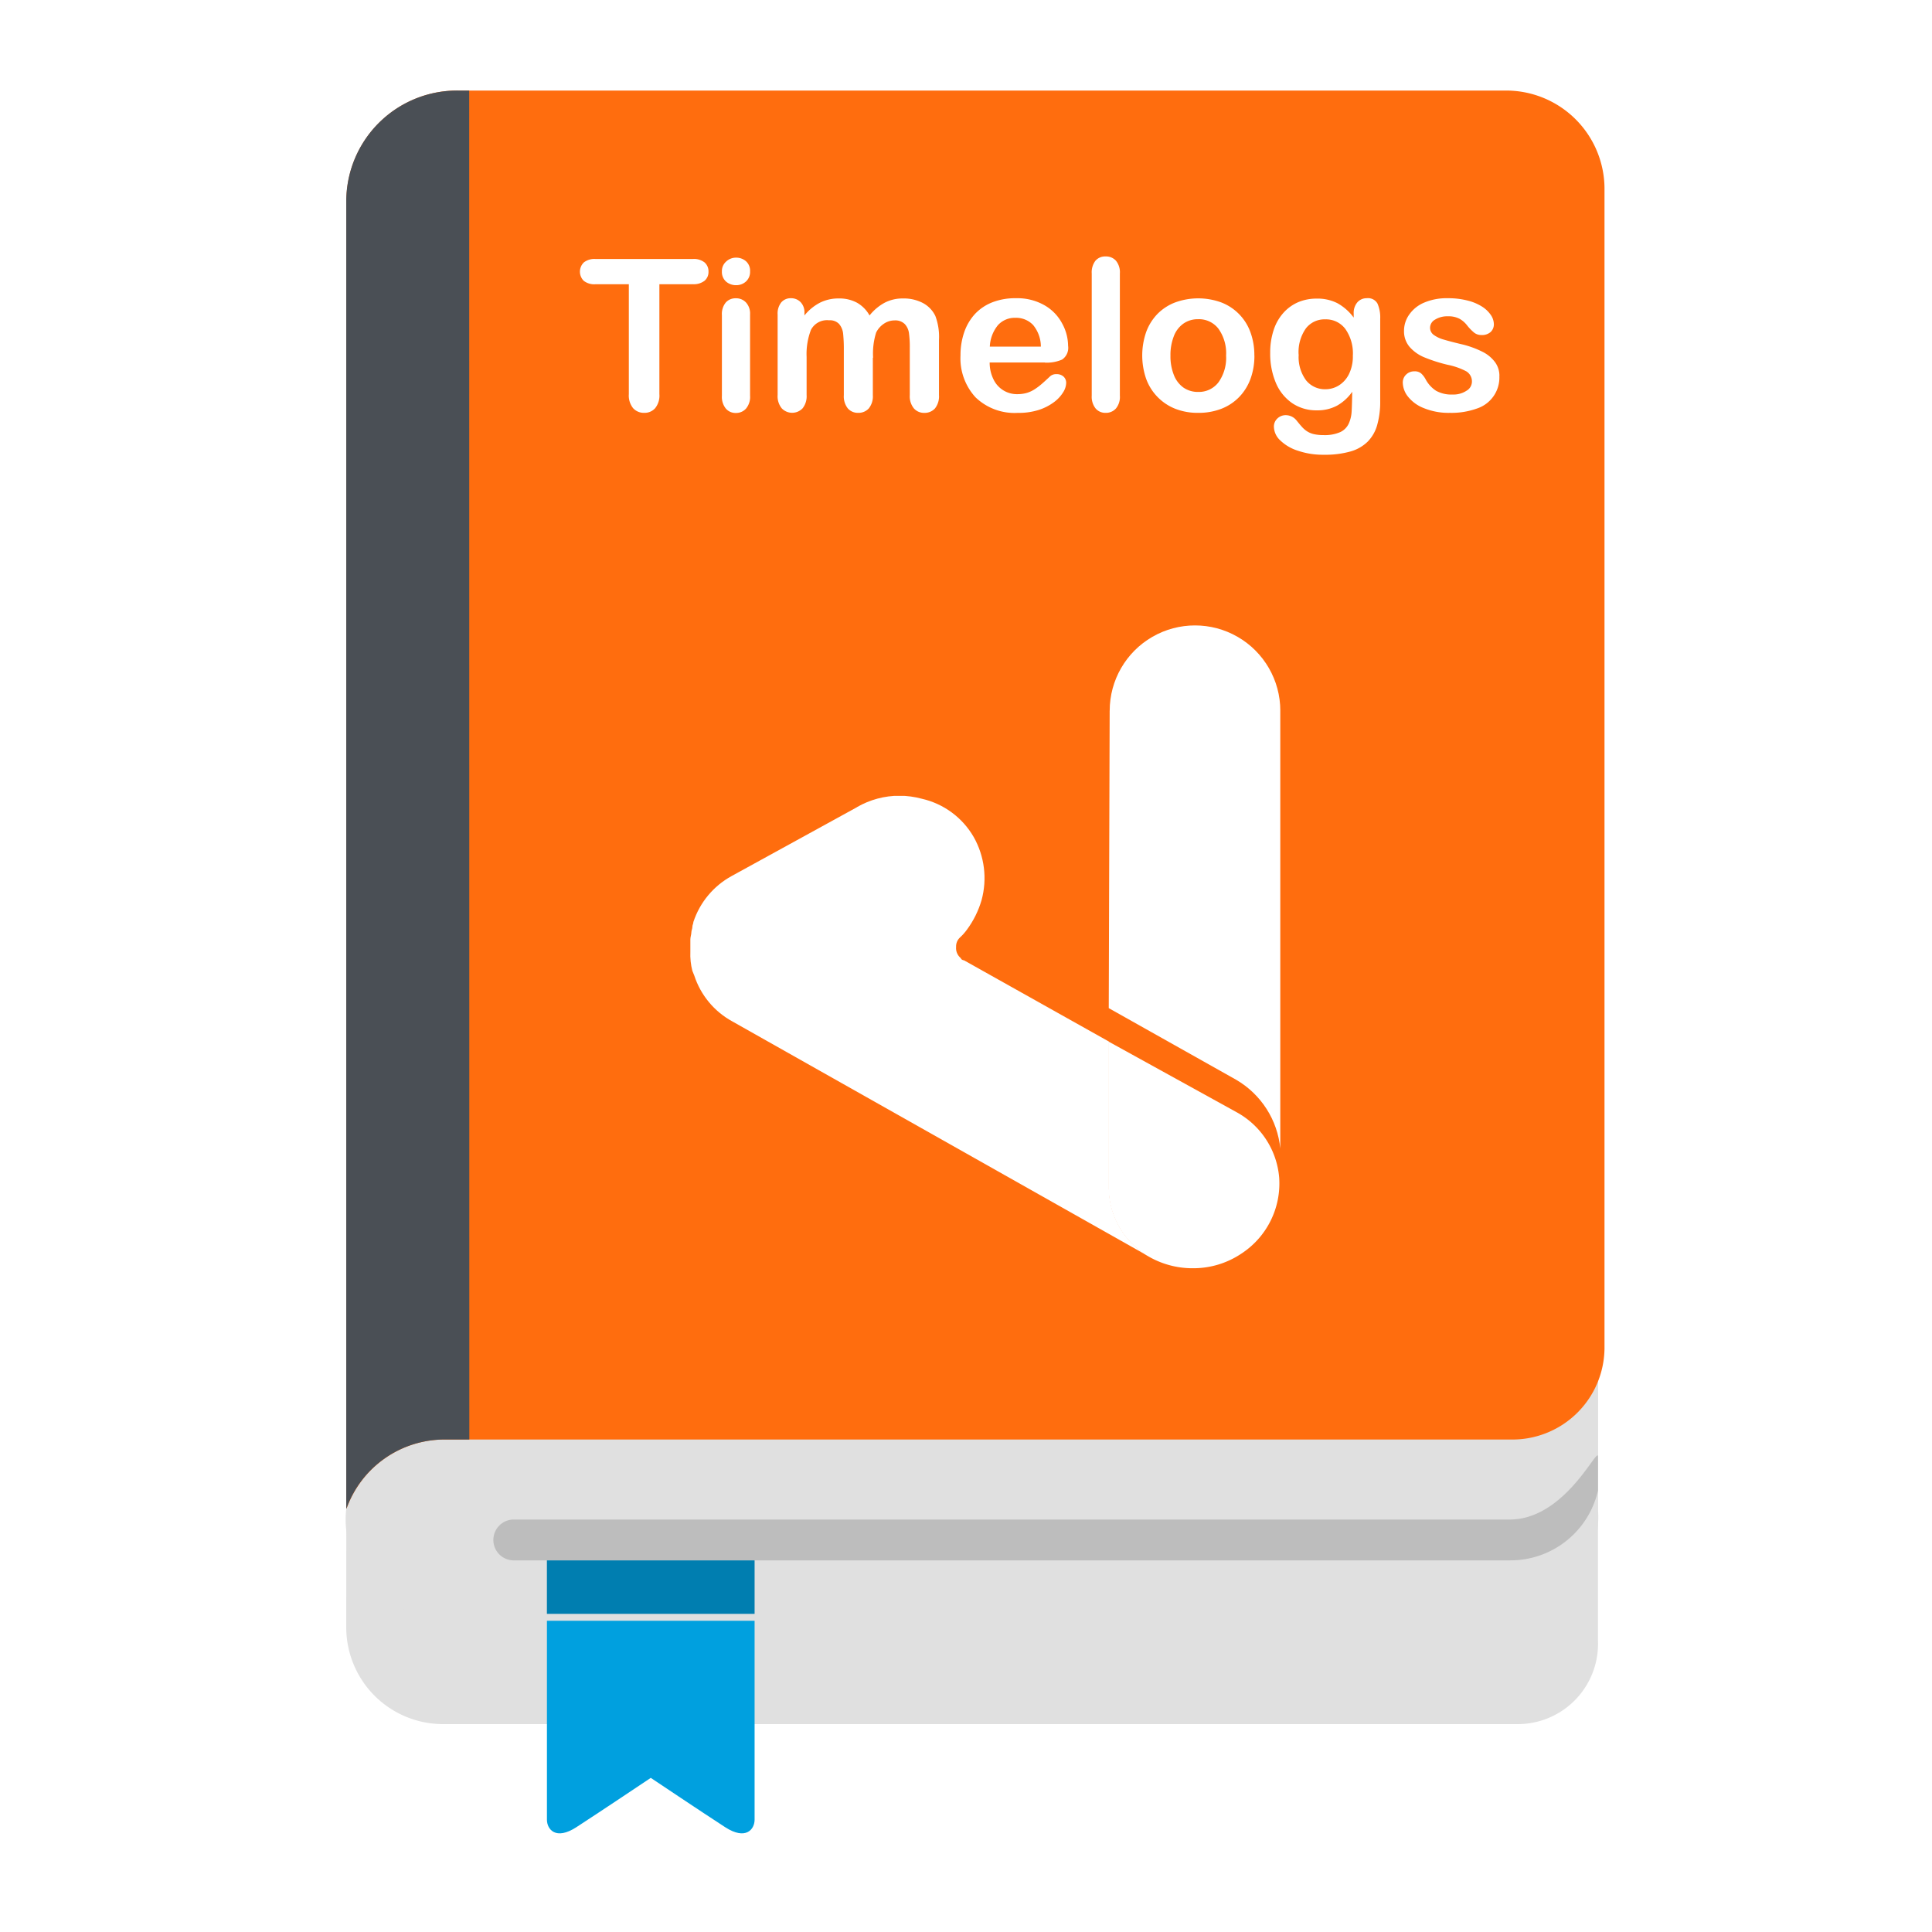
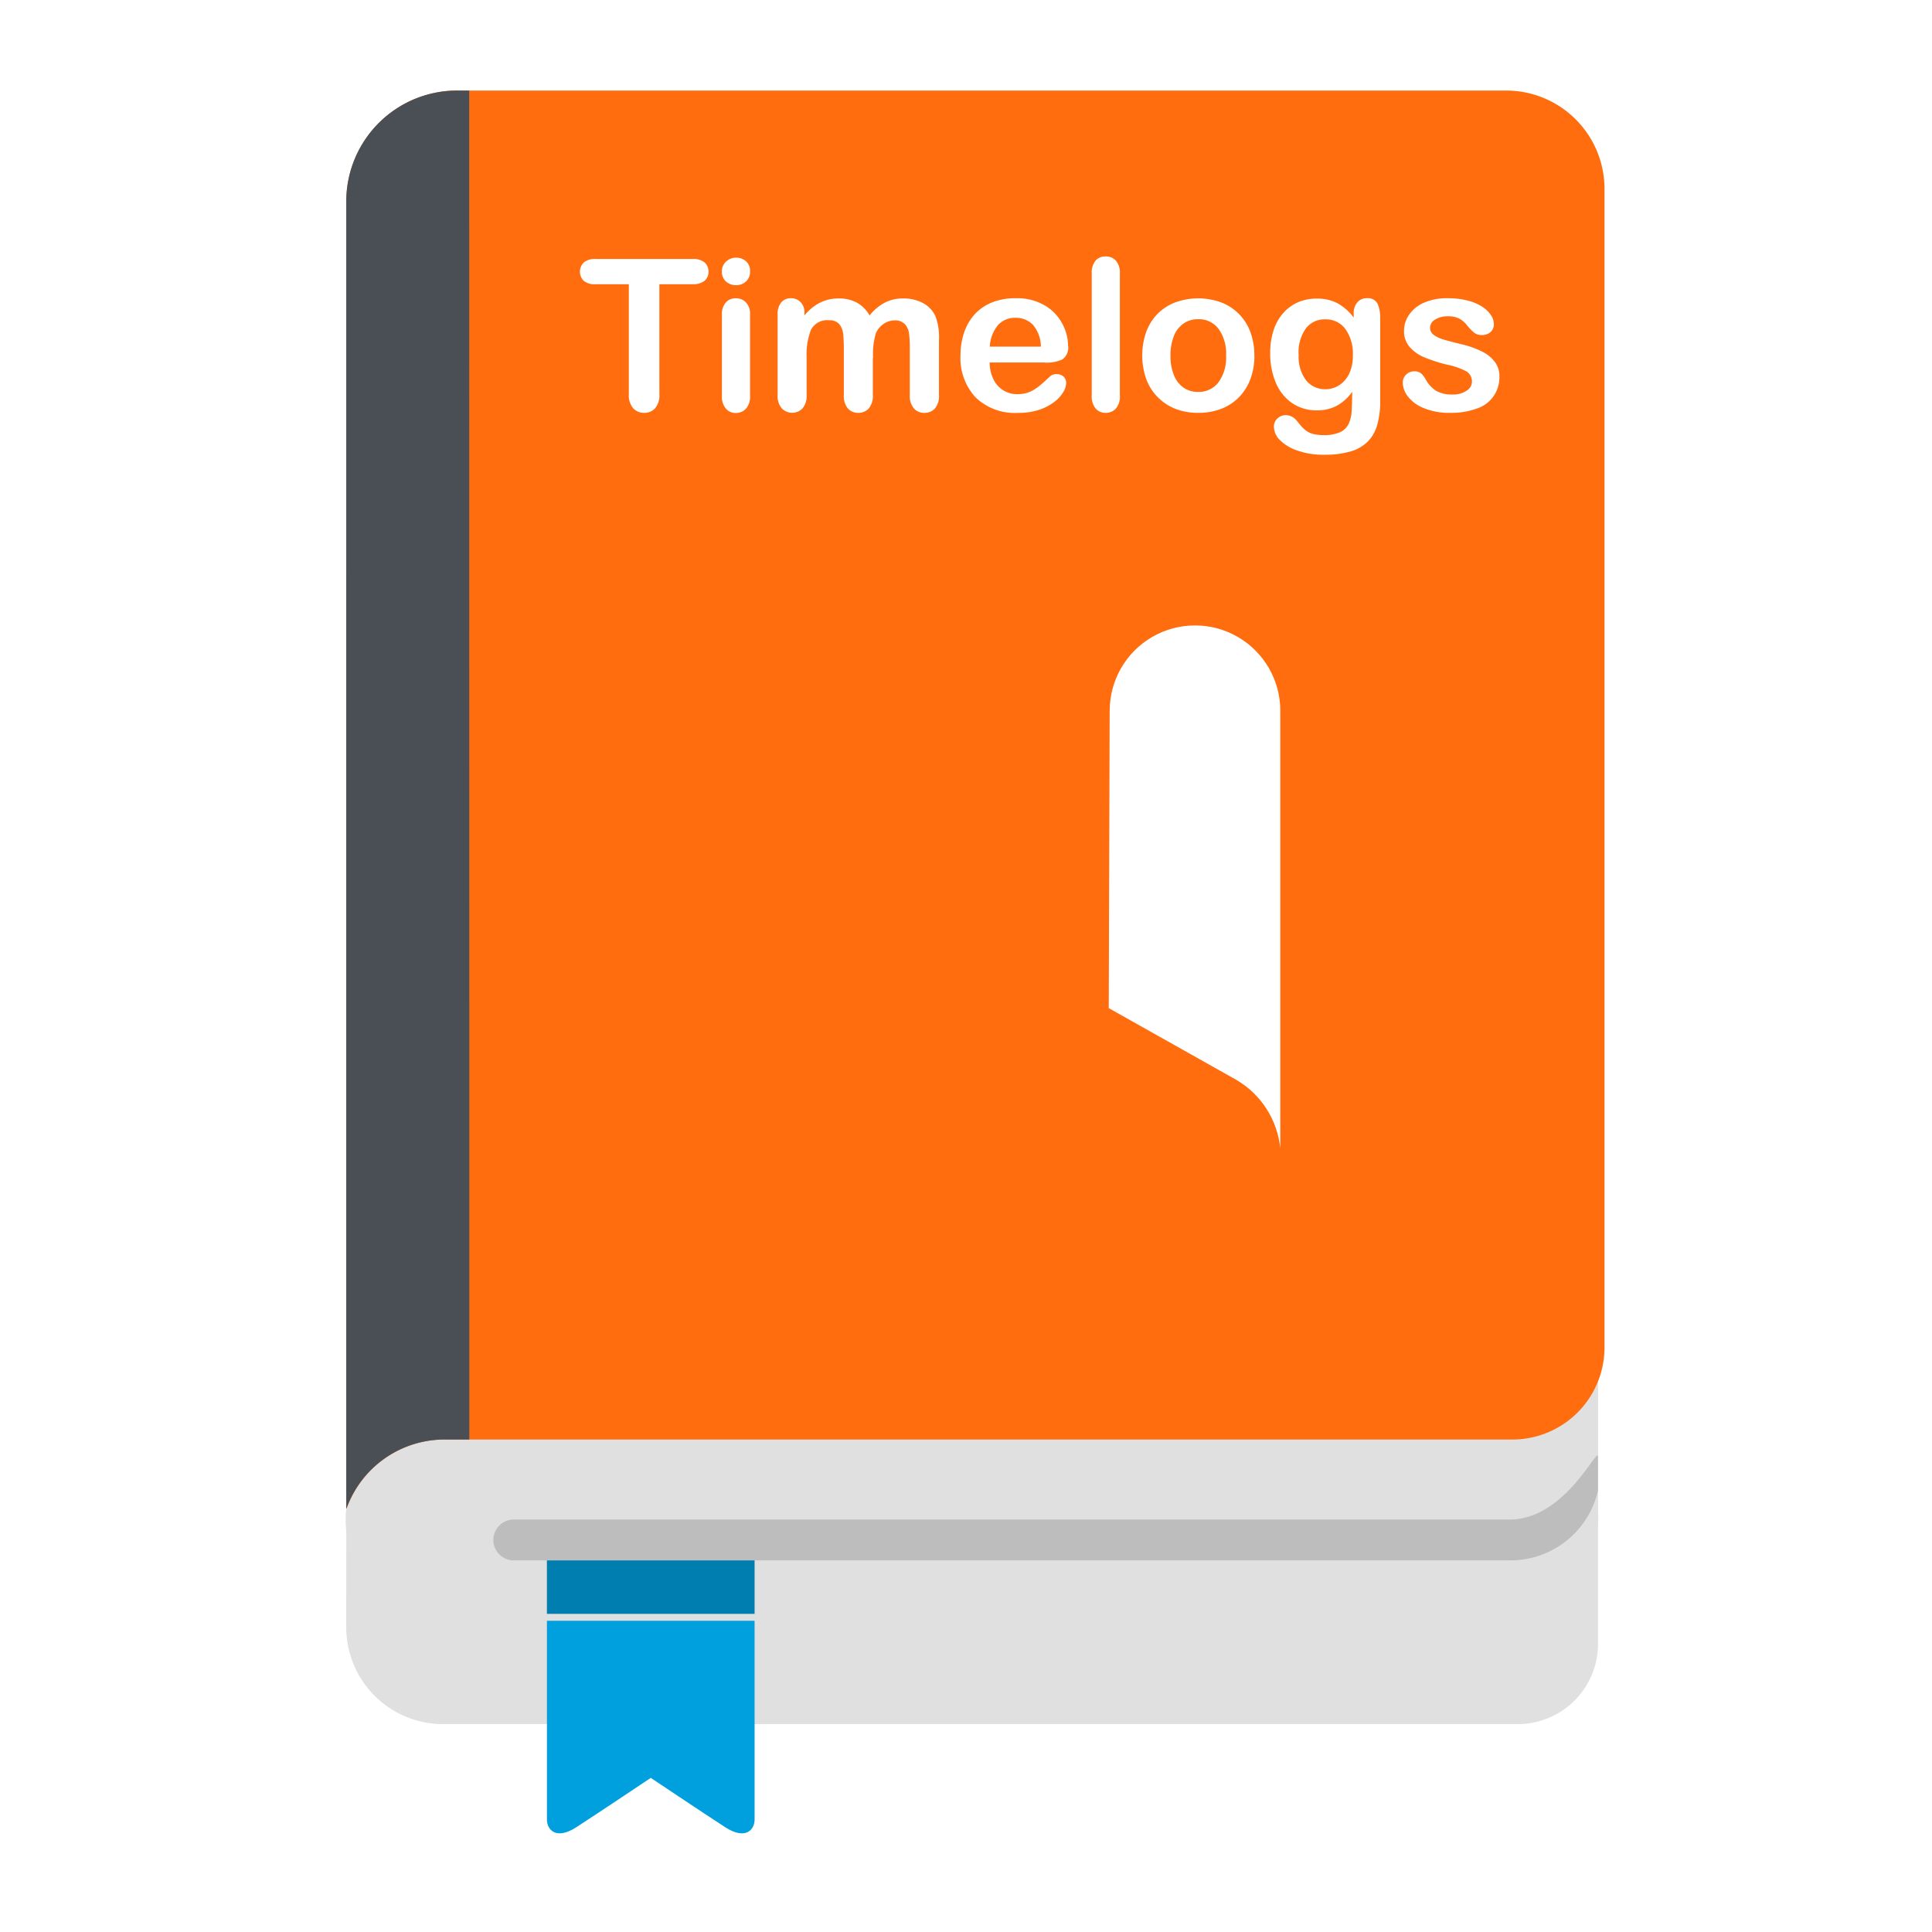
<svg xmlns="http://www.w3.org/2000/svg" class="illustration" width="64" height="64">
  <defs>
    <clipPath id="a">
      <path fill="none" d="M0 0h64v64H0z" />
    </clipPath>
    <clipPath id="c">
      <path fill="none" d="m28.384 29.863-4.15 2.279a2.7 2.7 0 0 0-1.265 1.521c0 .063-.033.094-.033.159s-.034.126-.034.188-.033.158-.033.226v.412a2.183 2.183 0 0 0 .066.633v-.001l.064.158a2.672 2.672 0 0 0 1.265 1.521l13.77 7.771a2.644 2.644 0 0 1-1.3-2.227v-4.879l-4.8-2.691c-.034 0-.1-.032-.1-.063l-.031-.032a.424.424 0 0 1-.131-.347.4.4 0 0 1 .131-.317 1.71 1.71 0 0 0 .226-.254 3.112 3.112 0 0 0 .487-.982 2.766 2.766 0 0 0-.261-2.09 2.669 2.669 0 0 0-1.72-1.268 2.875 2.875 0 0 0-.735-.1 2.823 2.823 0 0 0-1.414.379" />
    </clipPath>
    <clipPath id="d">
      <path fill="none" d="m36.759 26.665-.03 9.852 4.223 2.374a2.973 2.973 0 0 1 1.46 2.282V26.665a2.826 2.826 0 0 0-5.652 0" />
    </clipPath>
    <filter id="b" width="53.465" height="64.113" x="5.47" y="-1" filterUnits="userSpaceOnUse">
      <feOffset dy="2" />
      <feGaussianBlur result="c" stdDeviation="2" />
      <feFlood flood-opacity=".302" />
      <feComposite in2="c" operator="in" />
      <feComposite in="SourceGraphic" />
    </filter>
    <filter id="e" width="18.879" height="19.045" x="12.118" y="47.69" filterUnits="userSpaceOnUse">
      <feOffset dy="2" />
      <feGaussianBlur result="g" stdDeviation="2" />
      <feFlood flood-opacity=".302" />
      <feComposite in2="g" operator="in" />
      <feComposite in="SourceGraphic" />
    </filter>
  </defs>
  <g clip-path="url(#a)">
    <g filter="url(#b)" transform="translate(0 -.001)">
      <path fill="#e0e0e0" d="M49.915 3.001H15.066a3.781 3.781 0 0 0-3.558 3.718c-.015.127-.038 44.252-.038 44.382v.765a3.207 3.207 0 0 0 3.164 3.248h35.691a2.659 2.659 0 0 0 2.61-2.751V6.126c0-.966-1.273-3.125-3.02-3.125" />
    </g>
    <path fill="#e0e0e0" d="M49.684 53.585H14.7a3.25 3.25 0 0 1 0-6.5h35.35c1.876 0 2.885-2.005 2.885-2.005v4.926a3.319 3.319 0 0 1-3.251 3.577" />
    <path fill="#bdbdbd" d="M50.015 51.69H17.02a.677.677 0 0 1 0-1.354h32.995c1.842 0 2.92-2.459 2.92-2.085v1.128a2.974 2.974 0 0 1-2.92 2.31" />
    <path fill="#ff6d0e" d="M49.843 3H15.2a3.672 3.672 0 0 0-3.726 3.617v43.351h.009a3.45 3.45 0 0 1 3.268-2.282h35.3a3.051 3.051 0 0 0 3.1-3.005V6.209A3.259 3.259 0 0 0 49.845 3" />
    <g clip-path="url(#c)" transform="translate(0 -3.121)">
-       <path fill="#fff" d="M22.862 29.485h15.173v15.248H22.862z" />
+       <path fill="#fff" d="M22.862 29.485v15.248H22.862z" />
    </g>
-     <path fill="#fff" d="M39.517 42.012a2.849 2.849 0 0 0 1.591-.475 2.776 2.776 0 0 0 1.266-2.534 2.726 2.726 0 0 0-1.4-2.154l-4.25-2.345v4.816a2.644 2.644 0 0 0 1.233 2.248 2.908 2.908 0 0 0 1.555.444" />
    <g clip-path="url(#d)" transform="translate(0 -3.121)">
      <path fill="#fff" d="M36.728 23.84h5.683v17.333h-5.683z" />
    </g>
    <path fill="#4a4f55" d="M15.543 3H15.2a3.672 3.672 0 0 0-3.73 3.617v43.351h.009a3.45 3.45 0 0 1 3.268-2.282h.8Z" />
    <path fill="#fff" d="M22.95 9.416h-1.107v3.641a.664.664 0 0 1-.141.466.467.467 0 0 1-.361.153.479.479 0 0 1-.369-.155.666.666 0 0 1-.141-.464V9.416h-1.108a.565.565 0 0 1-.386-.114.426.426 0 0 1 .006-.611.572.572 0 0 1 .38-.112h3.227a.572.572 0 0 1 .392.116.393.393 0 0 1 .128.305.381.381 0 0 1-.13.3.578.578 0 0 1-.39.114M24.385 9.447a.5.5 0 0 1-.333-.119.425.425 0 0 1-.138-.339.418.418 0 0 1 .142-.326.473.473 0 0 1 .329-.128.491.491 0 0 1 .322.115.418.418 0 0 1 .14.339.428.428 0 0 1-.137.337.471.471 0 0 1-.325.121m.462.964v2.7a.6.6 0 0 1-.134.424.439.439 0 0 1-.338.145.422.422 0 0 1-.333-.148.616.616 0 0 1-.128-.421v-2.673a.6.6 0 0 1 .128-.417.432.432 0 0 1 .333-.14.446.446 0 0 1 .338.14.54.54 0 0 1 .134.39M28.914 11.847v1.241a.637.637 0 0 1-.134.441.456.456 0 0 1-.352.147.442.442 0 0 1-.343-.147.642.642 0 0 1-.132-.441v-1.487a5.063 5.063 0 0 0-.023-.547.6.6 0 0 0-.131-.319.416.416 0 0 0-.334-.125.6.6 0 0 0-.6.314 2.236 2.236 0 0 0-.145.9v1.262a.642.642 0 0 1-.132.439.477.477 0 0 1-.693 0 .632.632 0 0 1-.135-.439v-2.67a.587.587 0 0 1 .121-.4.407.407 0 0 1 .319-.137.432.432 0 0 1 .32.129.479.479 0 0 1 .128.354v.088a1.614 1.614 0 0 1 .52-.426 1.355 1.355 0 0 1 .615-.137 1.224 1.224 0 0 1 .605.14 1.094 1.094 0 0 1 .417.423 1.619 1.619 0 0 1 .506-.425 1.287 1.287 0 0 1 .6-.138 1.363 1.363 0 0 1 .66.15.956.956 0 0 1 .414.43 1.974 1.974 0 0 1 .12.8v1.822a.642.642 0 0 1-.133.441.459.459 0 0 1-.353.147.445.445 0 0 1-.346-.149.632.632 0 0 1-.135-.439v-1.57a3.423 3.423 0 0 0-.027-.482.55.55 0 0 0-.137-.3.444.444 0 0 0-.342-.123.628.628 0 0 0-.351.109.751.751 0 0 0-.258.294 2.325 2.325 0 0 0-.1.834M34.608 12.008h-1.824a1.243 1.243 0 0 0 .128.561.857.857 0 0 0 .788.488 1.134 1.134 0 0 0 .306-.039 1.007 1.007 0 0 0 .268-.123 2.1 2.1 0 0 0 .239-.18c.073-.063.167-.15.284-.259a.306.306 0 0 1 .2-.062.335.335 0 0 1 .232.079.277.277 0 0 1 .089.222.606.606 0 0 1-.1.3 1.17 1.17 0 0 1-.3.324 1.737 1.737 0 0 1-.5.258 2.178 2.178 0 0 1-.7.1 1.865 1.865 0 0 1-1.4-.513 1.907 1.907 0 0 1-.5-1.391 2.333 2.333 0 0 1 .123-.768 1.715 1.715 0 0 1 .358-.606 1.571 1.571 0 0 1 .582-.388 2.085 2.085 0 0 1 .778-.132 1.808 1.808 0 0 1 .937.231 1.5 1.5 0 0 1 .586.6 1.558 1.558 0 0 1 .2.746.468.468 0 0 1-.2.456 1.273 1.273 0 0 1-.569.1m-1.824-.53h1.691a1.13 1.13 0 0 0-.257-.716.776.776 0 0 0-.59-.238.75.75 0 0 0-.573.241 1.2 1.2 0 0 0-.271.713M36.165 13.108V9.061a.633.633 0 0 1 .123-.424.424.424 0 0 1 .337-.142.441.441 0 0 1 .342.141.606.606 0 0 1 .13.425v4.047a.6.6 0 0 1-.132.426.442.442 0 0 1-.34.142.42.42 0 0 1-.333-.147.623.623 0 0 1-.127-.421M41.554 11.779a2.22 2.22 0 0 1-.129.769 1.708 1.708 0 0 1-.377.605 1.654 1.654 0 0 1-.588.388 2.078 2.078 0 0 1-.769.135 2.025 2.025 0 0 1-.762-.136 1.687 1.687 0 0 1-.962-.993 2.375 2.375 0 0 1 0-1.544 1.7 1.7 0 0 1 .372-.6 1.649 1.649 0 0 1 .588-.384 2.23 2.23 0 0 1 1.531 0 1.659 1.659 0 0 1 .966.992 2.2 2.2 0 0 1 .128.769m-.936 0a1.4 1.4 0 0 0-.252-.889.815.815 0 0 0-.675-.317.829.829 0 0 0-.481.142.892.892 0 0 0-.322.418 1.706 1.706 0 0 0-.113.646 1.678 1.678 0 0 0 .112.64.919.919 0 0 0 .317.418.833.833 0 0 0 .487.145.814.814 0 0 0 .675-.319 1.394 1.394 0 0 0 .252-.884M45.721 10.564v2.715a2.8 2.8 0 0 1-.1.8 1.266 1.266 0 0 1-.318.554 1.326 1.326 0 0 1-.572.324 3.091 3.091 0 0 1-.88.107 2.559 2.559 0 0 1-.861-.135 1.477 1.477 0 0 1-.59-.35.634.634 0 0 1-.2-.439.361.361 0 0 1 .117-.279.394.394 0 0 1 .279-.108.459.459 0 0 1 .359.182c.05.061.1.124.156.186a.888.888 0 0 0 .177.16.707.707 0 0 0 .235.1 1.4 1.4 0 0 0 .314.032 1.281 1.281 0 0 0 .563-.1.582.582 0 0 0 .28-.283 1.122 1.122 0 0 0 .094-.387c.009-.138.015-.36.02-.665a1.534 1.534 0 0 1-.5.458 1.368 1.368 0 0 1-.672.157 1.417 1.417 0 0 1-.818-.239 1.542 1.542 0 0 1-.539-.67 2.473 2.473 0 0 1-.188-.995 2.357 2.357 0 0 1 .115-.758 1.579 1.579 0 0 1 .327-.572 1.4 1.4 0 0 1 .488-.35 1.552 1.552 0 0 1 .609-.117 1.45 1.45 0 0 1 .686.151 1.683 1.683 0 0 1 .541.478v-.127a.539.539 0 0 1 .119-.376.4.4 0 0 1 .311-.139.359.359 0 0 1 .358.177 1.137 1.137 0 0 1 .09.506m-2.7 1.184a1.289 1.289 0 0 0 .248.857.8.8 0 0 0 .641.291.838.838 0 0 0 .439-.125.92.92 0 0 0 .337-.376 1.325 1.325 0 0 0 .129-.61 1.4 1.4 0 0 0-.251-.889.8.8 0 0 0-.664-.315.776.776 0 0 0-.641.3 1.362 1.362 0 0 0-.241.865M49.668 12.455a1.079 1.079 0 0 1-.743 1.078 2.479 2.479 0 0 1-.894.143 2.161 2.161 0 0 1-.861-.155 1.244 1.244 0 0 1-.53-.384.768.768 0 0 1-.171-.463.359.359 0 0 1 .109-.264.378.378 0 0 1 .277-.109.32.32 0 0 1 .225.072.741.741 0 0 1 .15.2 1.025 1.025 0 0 0 .344.373 1.04 1.04 0 0 0 .545.123.786.786 0 0 0 .46-.125.35.35 0 0 0 .18-.285.39.39 0 0 0-.187-.359 2.29 2.29 0 0 0-.613-.215 5.065 5.065 0 0 1-.784-.251 1.3 1.3 0 0 1-.484-.347.794.794 0 0 1-.181-.53.927.927 0 0 1 .168-.53 1.141 1.141 0 0 1 .493-.4 1.894 1.894 0 0 1 .788-.148 2.546 2.546 0 0 1 .651.076 1.626 1.626 0 0 1 .482.2 1 1 0 0 1 .294.28.553.553 0 0 1 .1.3.344.344 0 0 1-.107.263.427.427 0 0 1-.306.1.375.375 0 0 1-.244-.082 1.579 1.579 0 0 1-.229-.237.83.83 0 0 0-.249-.218.785.785 0 0 0-.39-.083.757.757 0 0 0-.42.108.312.312 0 0 0-.168.267.291.291 0 0 0 .123.242 1.038 1.038 0 0 0 .332.155c.139.041.33.092.574.15a3.125 3.125 0 0 1 .709.254 1.162 1.162 0 0 1 .417.347.764.764 0 0 1 .142.456" />
    <g filter="url(#e)" transform="translate(0 -.001)">
      <path fill="#00a0df" d="M21.558 51.691h-3.44v6.589c0 .324.294.691.975.249.851-.552 2.465-1.634 2.465-1.634s1.613 1.082 2.464 1.634c.682.442.975.075.975-.249v-6.589Z" />
    </g>
    <path fill="#007eb0" d="M18.117 51.69h6.88v1.771h-6.88z" />
  </g>
</svg>